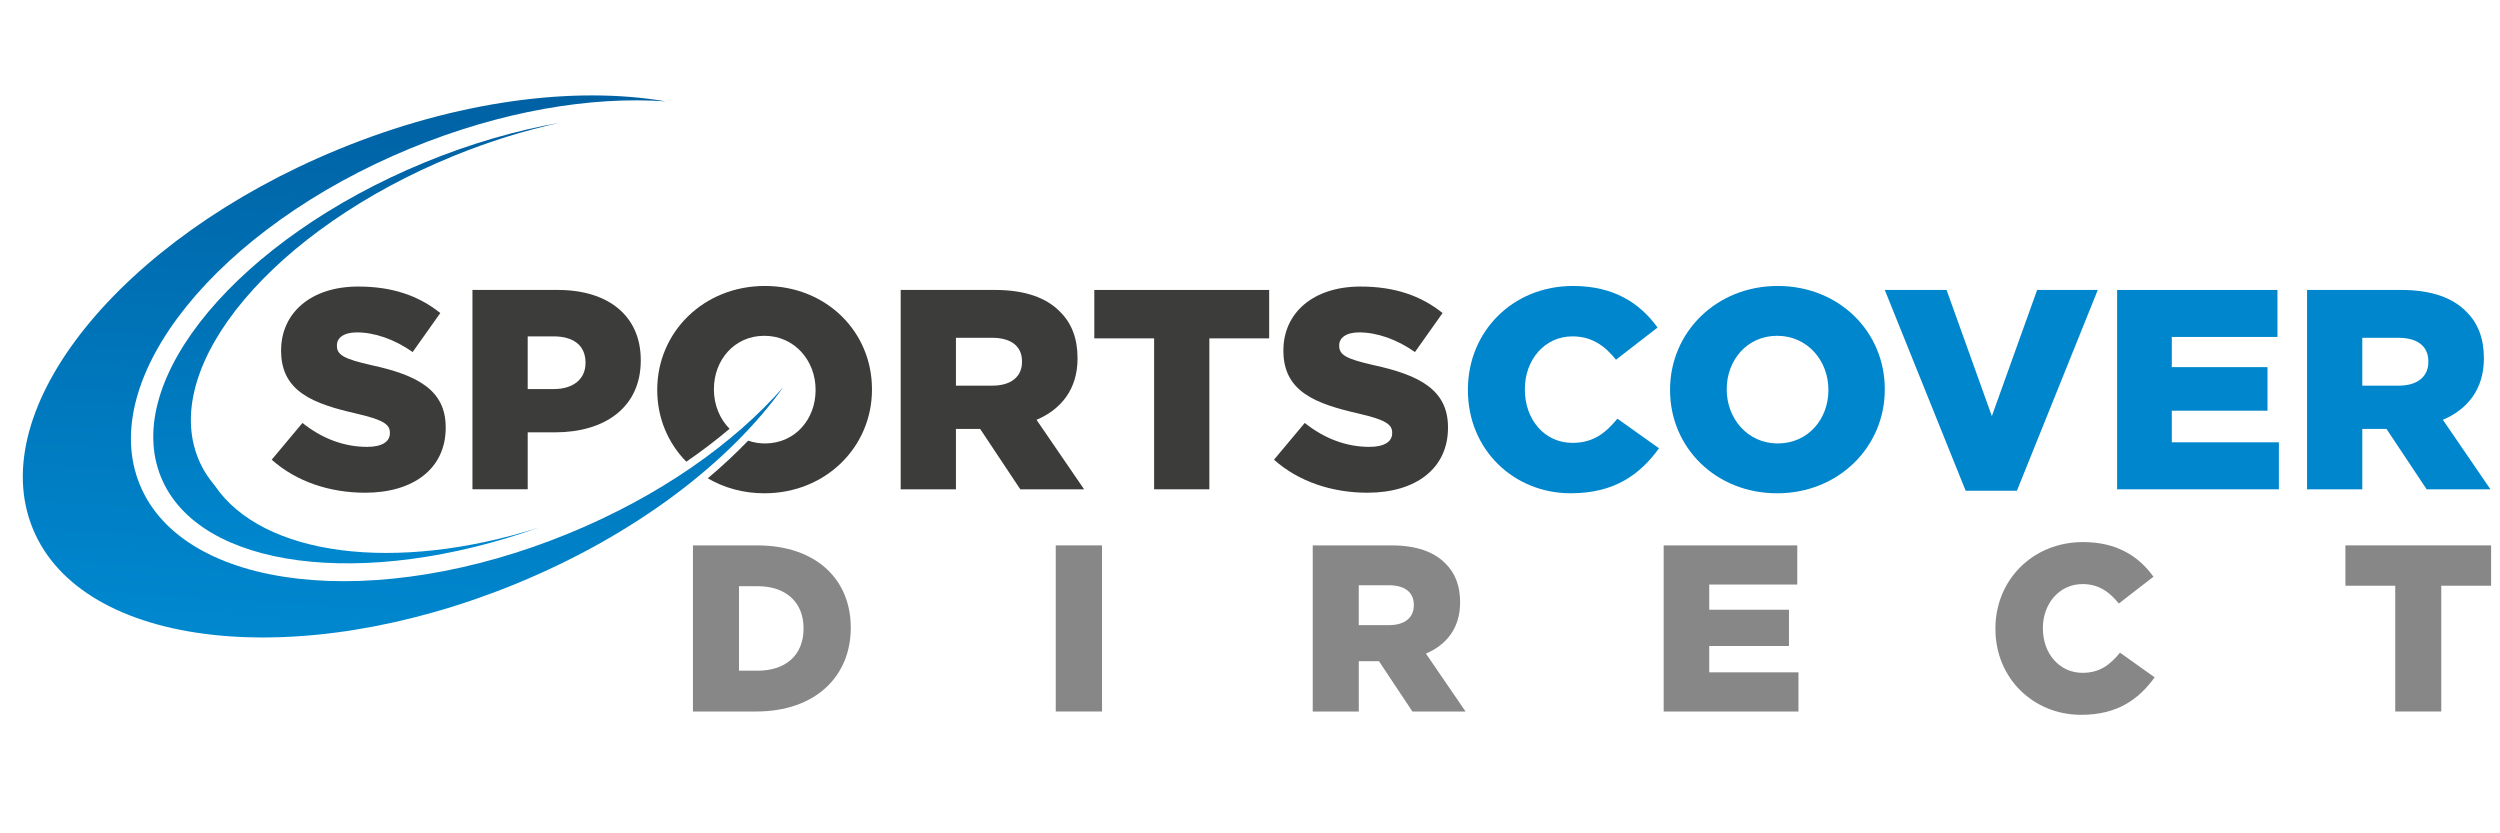
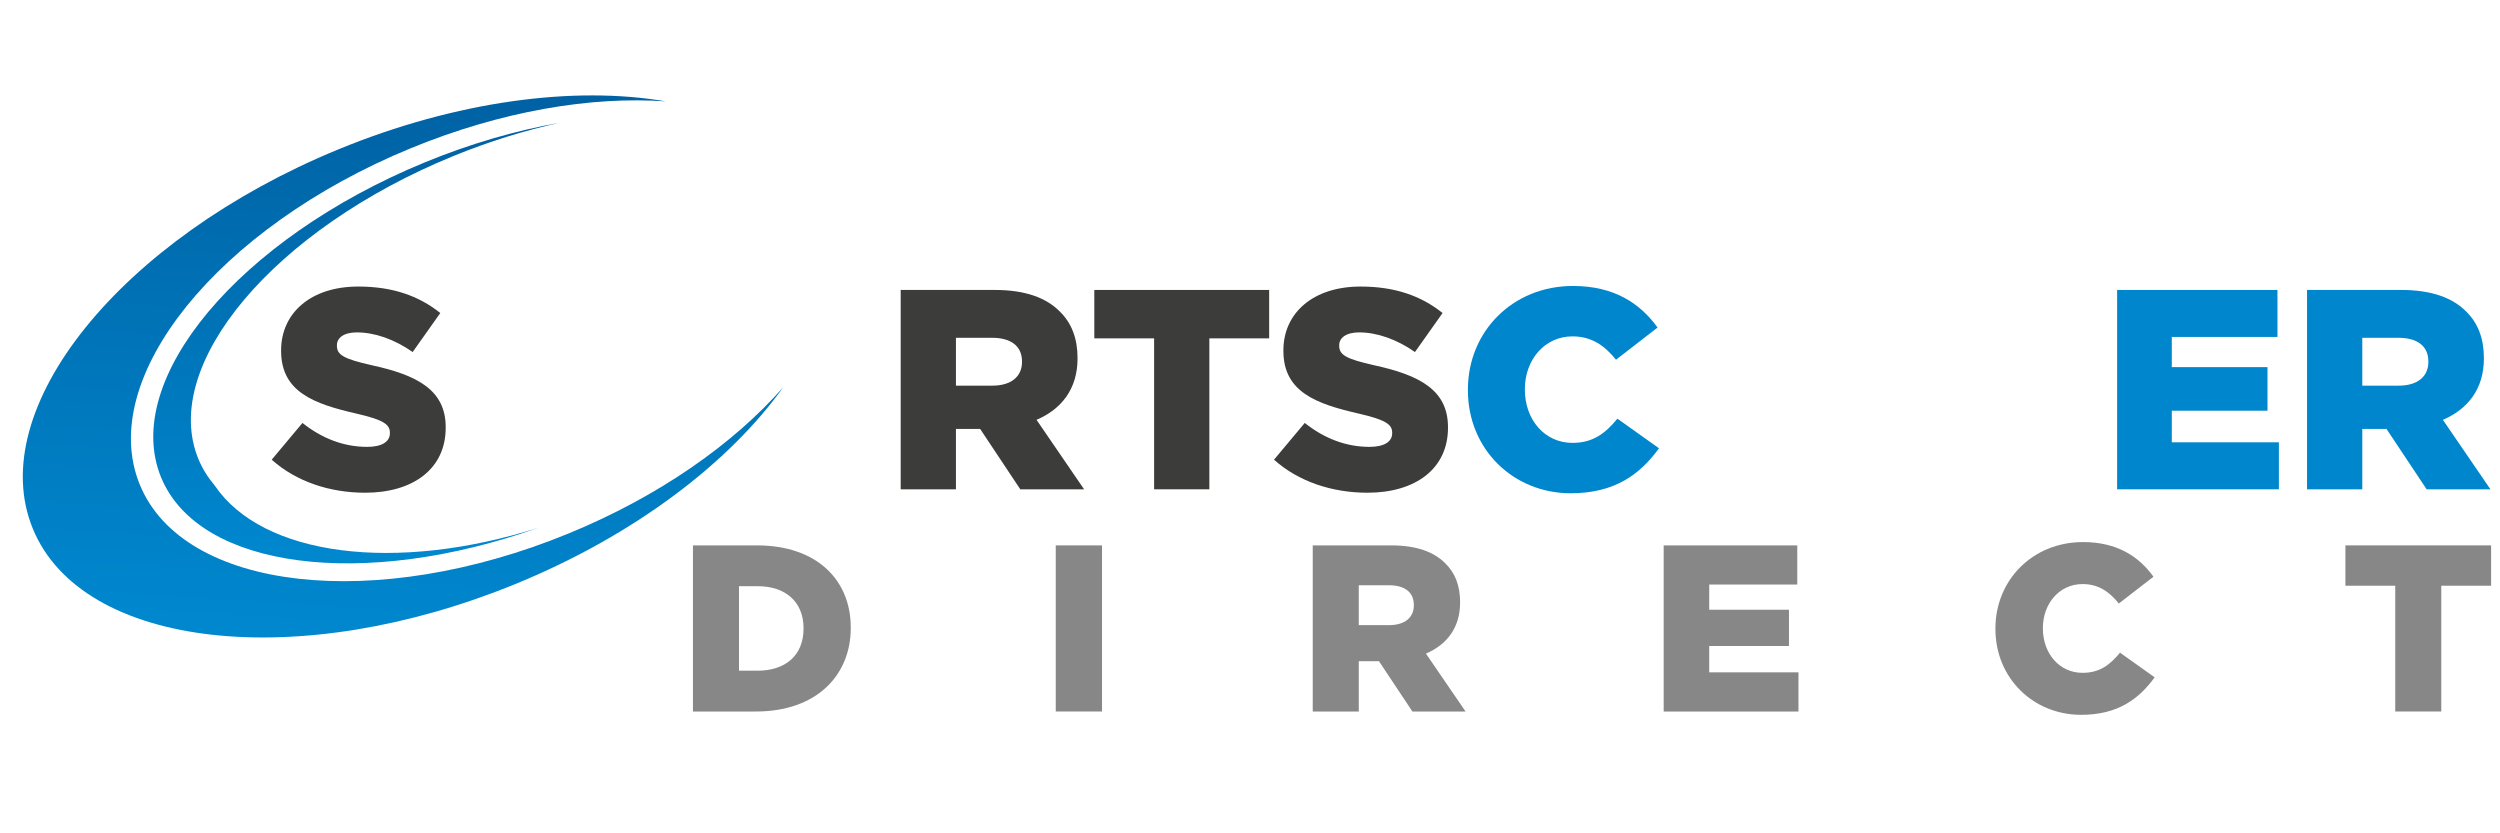
<svg xmlns="http://www.w3.org/2000/svg" version="1.1" id="Layer_1" x="0px" y="0px" viewBox="0 0 600 200" enable-background="new 0 0 600 200" xml:space="preserve">
  <g>
    <g>
-       <path fill="#878787" d="M166.309,130.892h15.377c14.239,0,22.497,8.201,22.497,19.707v0.114    c0,11.504-8.372,20.047-22.724,20.047h-15.15V130.892z M181.857,160.963    c6.607,0,10.992-3.645,10.992-10.079v-0.114c0-6.379-4.385-10.081-10.992-10.081h-4.499v20.274    H181.857z" />
+       <path fill="#878787" d="M166.309,130.892h15.377c14.239,0,22.497,8.201,22.497,19.707v0.114    c0,11.504-8.372,20.047-22.724,20.047h-15.15z M181.857,160.963    c6.607,0,10.992-3.645,10.992-10.079v-0.114c0-6.379-4.385-10.081-10.992-10.081h-4.499v20.274    H181.857z" />
      <path fill="#878787" d="M253.381,130.892h11.106v39.868h-11.106V130.892z" />
      <path fill="#878787" d="M315.056,130.892h18.851c6.095,0,10.309,1.596,12.986,4.33    c2.336,2.277,3.531,5.353,3.531,9.284v0.112c0,6.095-3.245,10.138-8.201,12.246l9.512,13.897    h-12.757l-8.03-12.074h-0.114h-4.727v12.074H315.056V130.892z M333.395,150.028    c3.759,0,5.924-1.822,5.924-4.726v-0.114c0-3.133-2.279-4.727-5.981-4.727h-7.233v9.567H333.395z" />
      <path fill="#878787" d="M399.281,130.892h32.065v9.398H410.216v6.038h19.136v8.713H410.216v6.322h21.415    v9.398h-32.35V130.892z" />
      <path fill="#878787" d="M478.901,150.94v-0.112c0-11.62,8.941-20.732,21.016-20.732    c8.144,0,13.383,3.418,16.914,8.315l-8.315,6.436c-2.277-2.848-4.899-4.67-8.713-4.67    c-5.582,0-9.512,4.727-9.512,10.537v0.114c0,5.979,3.93,10.65,9.512,10.65    c4.157,0,6.605-1.937,8.998-4.842l8.315,5.924c-3.759,5.182-8.829,8.998-17.656,8.998    C488.07,171.558,478.901,162.843,478.901,150.94z" />
      <path fill="#878787" d="M574.856,140.575h-11.958v-9.683h34.968v9.683h-11.96v30.185h-11.049V140.575z" />
    </g>
  </g>
  <g>
    <path fill="#3C3C3B" d="M65.211,110.324l7.381-8.817c4.717,3.759,9.979,5.741,15.516,5.741   c3.554,0,5.467-1.23,5.467-3.28v-0.137c0-1.982-1.571-3.075-8.066-4.579   c-10.182-2.324-18.043-5.194-18.043-15.036v-0.136c0-8.886,7.04-15.31,18.523-15.31   c8.133,0,14.489,2.187,19.683,6.356l-6.63,9.364c-4.374-3.076-9.159-4.717-13.396-4.717   c-3.212,0-4.784,1.368-4.784,3.076v0.136c0,2.187,1.641,3.144,8.271,4.648   c11.004,2.392,17.838,5.946,17.838,14.9v0.136c0,9.774-7.723,15.584-19.341,15.584   C79.155,118.253,71.089,115.587,65.211,110.324z" />
-     <path fill="#3C3C3B" d="M113.388,69.589h20.506c12.098,0,19.889,6.219,19.889,16.813v0.136   c0,11.278-8.679,17.224-20.573,17.224h-6.561v13.669H113.388V69.589z M132.935,93.374   c4.717,0,7.588-2.461,7.588-6.22v-0.136c0-4.101-2.871-6.288-7.655-6.288h-6.22v12.644H132.935z" />
    <path fill="#3C3C3B" d="M216.165,69.589h22.624c7.313,0,12.37,1.913,15.584,5.195   c2.801,2.734,4.237,6.424,4.237,11.14v0.137c0,7.313-3.896,12.166-9.842,14.695l11.415,16.677   h-15.311l-9.637-14.49h-0.137h-5.673v14.49h-13.26V69.589z M238.174,92.554   c4.512,0,7.108-2.187,7.108-5.673v-0.137c0-3.759-2.734-5.673-7.176-5.673H229.425v11.482H238.174z" />
    <path fill="#3C3C3B" d="M276.986,81.208h-14.352V69.589h41.965v11.619h-14.353v36.225h-13.26V81.208z" />
    <path fill="#3C3C3B" d="M305.76,110.324l7.381-8.817c4.717,3.759,9.979,5.741,15.516,5.741   c3.554,0,5.467-1.23,5.467-3.28v-0.137c0-1.982-1.571-3.075-8.066-4.579   c-10.182-2.324-18.043-5.194-18.043-15.036v-0.136c0-8.886,7.04-15.31,18.523-15.31   c8.133,0,14.489,2.187,19.683,6.356l-6.63,9.364c-4.374-3.076-9.159-4.717-13.396-4.717   c-3.212,0-4.784,1.368-4.784,3.076v0.136c0,2.187,1.641,3.144,8.271,4.648   c11.004,2.392,17.838,5.946,17.838,14.9v0.136c0,9.774-7.723,15.584-19.341,15.584   C319.704,118.253,311.638,115.587,305.76,110.324z" />
    <path fill="#0086CC" d="M352.296,93.648v-0.137c0-13.943,10.732-24.879,25.222-24.879   c9.772,0,16.062,4.101,20.299,9.979l-9.979,7.723c-2.734-3.417-5.878-5.604-10.457-5.604   c-6.698,0-11.415,5.673-11.415,12.644v0.136c0,7.177,4.717,12.781,11.415,12.781   c4.99,0,7.928-2.324,10.799-5.81l9.979,7.108c-4.512,6.219-10.594,10.798-21.189,10.798   C363.3,118.388,352.296,107.932,352.296,93.648z" />
-     <path fill="#0086CC" d="M400.814,93.648v-0.137c0-13.738,11.074-24.879,25.837-24.879   c14.762,0,25.698,11.004,25.698,24.743v0.136c0,13.738-11.072,24.878-25.836,24.878   C411.751,118.388,400.814,107.386,400.814,93.648z M438.817,93.648v-0.137   c0-6.903-4.989-12.918-12.303-12.918c-7.245,0-12.098,5.878-12.098,12.781v0.136   c0,6.904,4.989,12.918,12.235,12.918C433.965,106.428,438.817,100.55,438.817,93.648z" />
-     <path fill="#0086CC" d="M452.347,69.589h14.831l10.867,30.278l10.869-30.278h14.557l-19.411,48.184h-12.303   L452.347,69.589z" />
    <path fill="#0086CC" d="M508.109,69.589h38.481v11.277h-25.358v7.244H544.198V98.568h-22.966v7.587h25.7   v11.277h-38.823V69.589z" />
    <path fill="#0086CC" d="M553.688,69.589h22.624c7.313,0,12.37,1.913,15.584,5.195   c2.802,2.734,4.237,6.424,4.237,11.14v0.137c0,7.313-3.896,12.166-9.842,14.695l11.415,16.677h-15.311   l-9.637-14.49h-0.137h-5.672v14.49h-13.26V69.589z M575.697,92.554c4.512,0,7.108-2.187,7.108-5.673   v-0.137c0-3.759-2.734-5.673-7.176-5.673h-8.681v11.482H575.697z" />
  </g>
  <g>
    <path fill="#3C3C3B" d="M176.487,104.135" />
    <linearGradient id="SVGID_1_" gradientUnits="userSpaceOnUse" x1="101.353" y1="282.338" x2="101.353" y2="147.114" gradientTransform="matrix(0.998 0.062 -0.062 0.998 9.927 -132.986)">
      <stop offset="0" style="stop-color:#0088CF" />
      <stop offset="1" style="stop-color:#0061A3" />
    </linearGradient>
    <path fill="url(#SVGID_1_)" d="M187.988,92.914c-11.854,13.53-29.74,26.16-51.398,35.07   c-46.403,19.09-92.53,13.88-103.027-11.637S52.172,54.67,98.575,35.58   c21.658-8.91,43.254-12.523,61.197-11.251c-21.846-3.761-50.175-0.159-78.599,11.535   C28.864,57.383-3.947,98.146,7.886,126.91s63.831,34.637,116.14,13.118   C152.45,128.335,175.113,110.959,187.988,92.914z" />
-     <path fill="#3C3C3B" d="M183.574,68.631c-14.763,0-25.837,11.141-25.837,24.879v0.137   c0,6.694,2.611,12.726,6.981,17.164c3.67-2.516,7.134-5.158,10.381-7.896   c-2.367-2.394-3.759-5.771-3.759-9.405v-0.136c0-6.903,4.852-12.781,12.098-12.781   c7.313,0,12.303,6.015,12.303,12.918v0.137c0,6.903-4.852,12.781-12.165,12.781   c-1.433,0-2.772-0.243-4.007-0.674c-2.993,3.093-6.226,6.116-9.701,9.04   c3.884,2.268,8.492,3.594,13.571,3.594c14.763,0,25.836-11.14,25.836-24.878v-0.136   C209.273,79.636,198.336,68.631,183.574,68.631z" />
  </g>
  <g>
    <linearGradient id="SVGID_2_" gradientUnits="userSpaceOnUse" x1="85.603" y1="135.206" x2="85.603" y2="29.446">
      <stop offset="0" style="stop-color:#0088CF" />
      <stop offset="1" style="stop-color:#0061A3" />
    </linearGradient>
    <path fill="url(#SVGID_2_)" d="M51.525,116.52c-1.639-1.94-2.976-4.072-3.934-6.417   c-9.214-22.539,18.19-55.067,61.209-72.653c8.658-3.539,17.284-6.189,25.623-8.003   c-10.449,1.836-21.44,4.984-32.478,9.525c-44.581,18.341-72.914,52.187-63.283,75.598   c9.085,22.084,48.705,26.985,90.588,12.077C95.014,137.528,63.049,133.522,51.525,116.52z" />
  </g>
</svg>